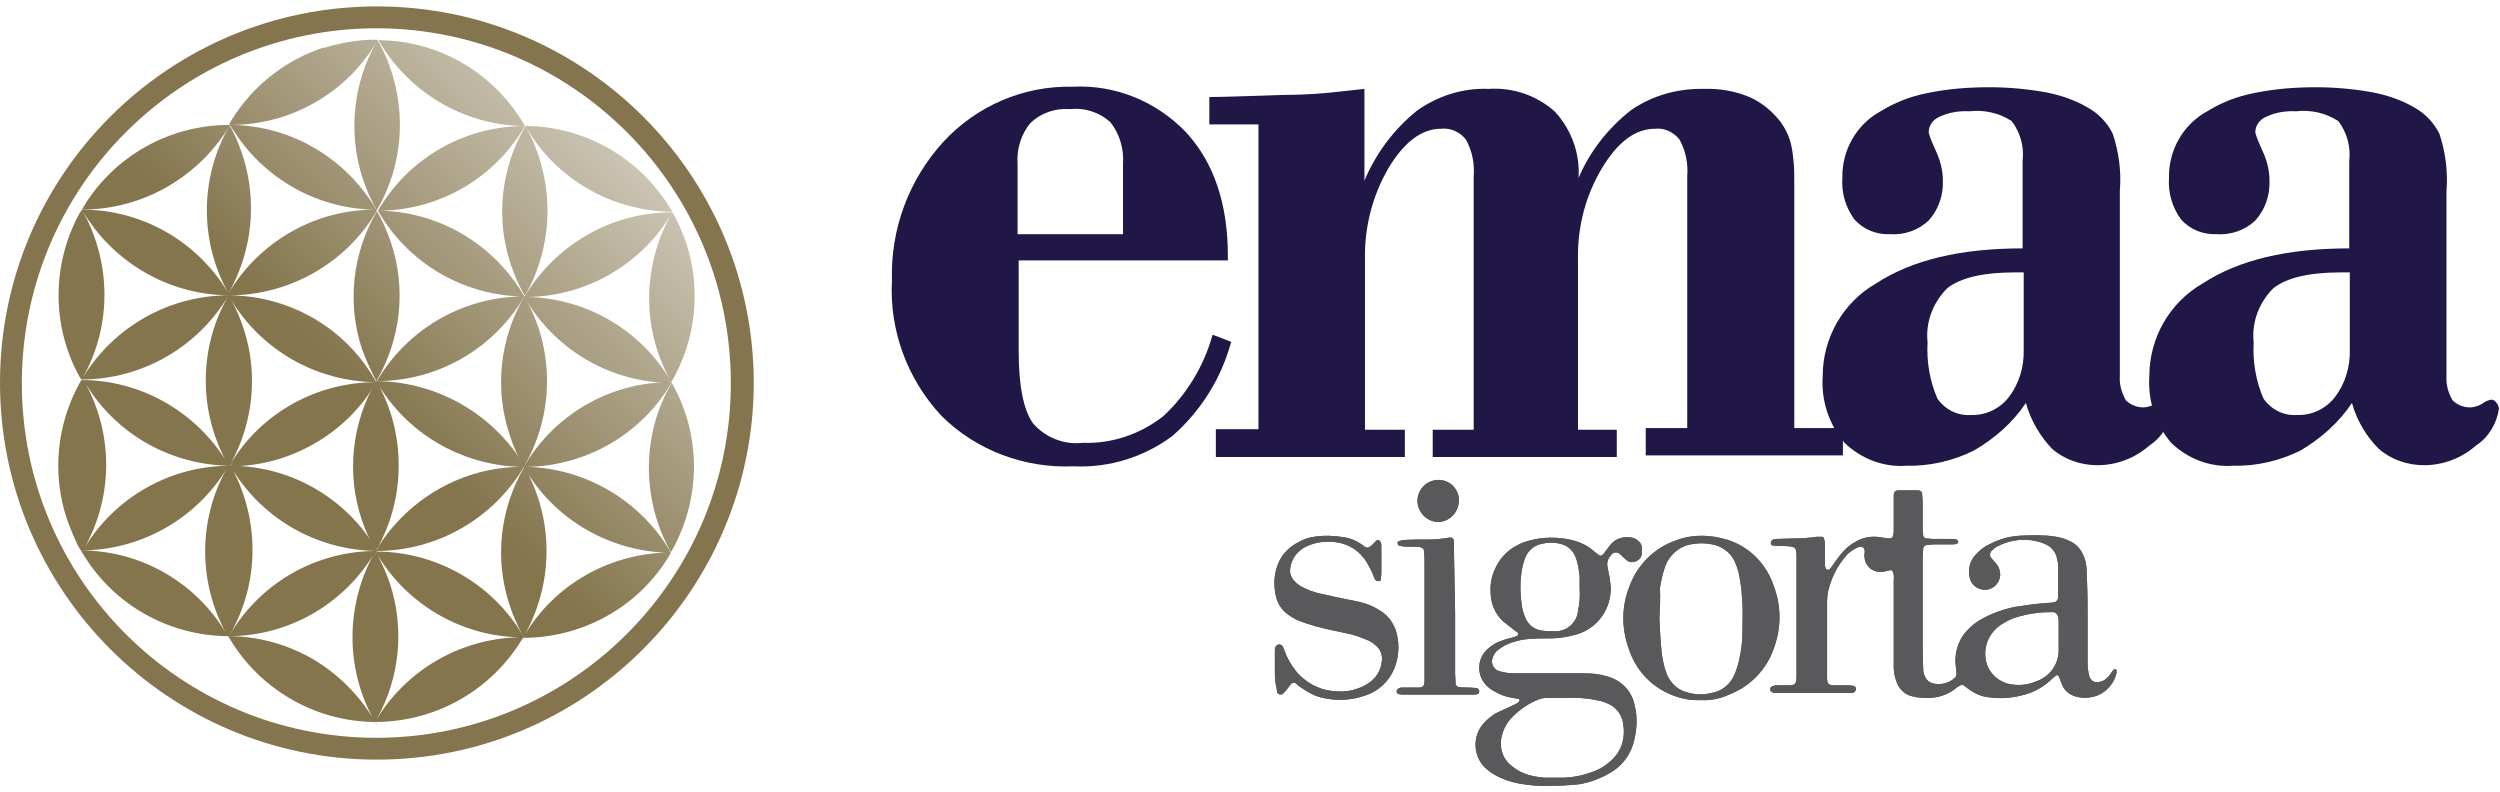
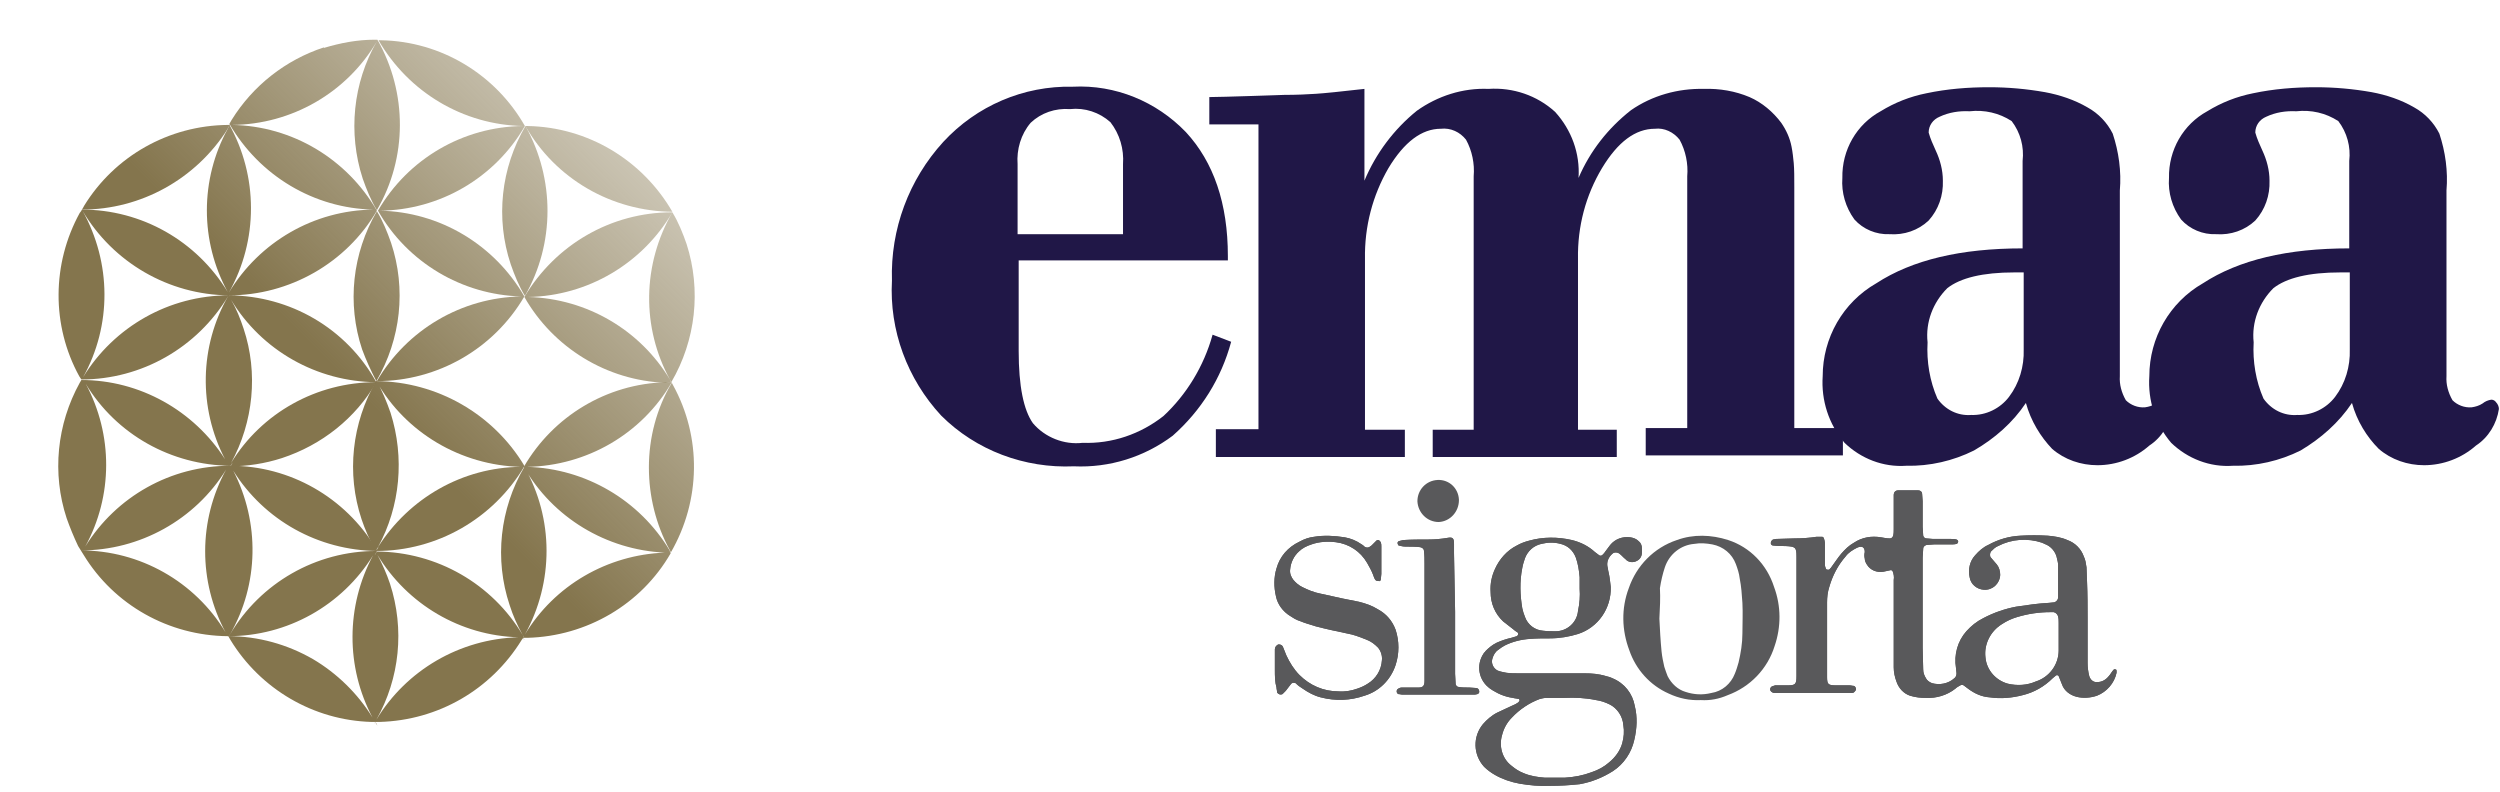
<svg xmlns="http://www.w3.org/2000/svg" width="142" height="45" viewBox="0 0 142 45" fill="none">
  <g clip-path="url(#clip0_12_112)">
    <path d="M68.875 19.01L69.93 19.413C69.371 21.492 68.223 23.322 66.61 24.749C64.997 25.959 63.011 26.58 60.995 26.487C58.202 26.611 55.441 25.587 53.456 23.601C51.532 21.523 50.508 18.762 50.663 15.938C50.57 13.022 51.625 10.199 53.58 8.058C55.472 6.01 58.14 4.862 60.932 4.925C63.352 4.8 65.679 5.762 67.355 7.5C68.937 9.206 69.743 11.564 69.743 14.542V14.79H57.861V19.941C57.861 21.926 58.14 23.291 58.668 24.036C59.35 24.842 60.436 25.277 61.491 25.153C63.166 25.215 64.78 24.656 66.083 23.632C67.386 22.422 68.378 20.809 68.875 19.01ZM57.799 13.301H63.787V9.33C63.849 8.461 63.601 7.624 63.073 6.941C62.453 6.383 61.615 6.103 60.777 6.197C59.94 6.134 59.133 6.414 58.544 6.972C57.985 7.624 57.737 8.492 57.799 9.33V13.301Z" fill="#201747" />
    <path d="M69.03 24.377H71.481V7.065H68.689V5.514C69.154 5.514 69.961 5.483 71.078 5.452C72.195 5.421 72.815 5.39 72.939 5.39C73.653 5.39 74.273 5.359 74.739 5.328C75.235 5.297 76.135 5.204 77.5 5.049V10.261C78.151 8.709 79.175 7.344 80.478 6.29C81.657 5.452 83.084 4.987 84.542 5.049C85.938 4.955 87.303 5.421 88.327 6.352C89.258 7.375 89.754 8.709 89.661 10.106C90.313 8.585 91.337 7.282 92.64 6.259C93.85 5.421 95.308 5.018 96.766 5.049C97.666 5.018 98.565 5.173 99.372 5.514C100.086 5.824 100.706 6.352 101.172 6.972C101.451 7.375 101.668 7.841 101.761 8.337C101.823 8.647 101.854 8.958 101.885 9.268C101.916 9.64 101.916 10.075 101.916 10.633V24.315H104.677V25.866H93.477V24.315H95.835V10.012C95.897 9.299 95.742 8.554 95.401 7.934C95.06 7.5 94.532 7.251 94.005 7.313C92.888 7.313 91.895 8.058 90.995 9.547C90.065 11.098 89.599 12.867 89.63 14.697V24.408H91.833V25.959H81.378V24.408H83.705V10.012C83.767 9.299 83.612 8.554 83.27 7.934C82.929 7.5 82.402 7.251 81.843 7.313C80.757 7.313 79.764 8.058 78.865 9.547C77.965 11.098 77.5 12.867 77.531 14.697V24.408H79.796V25.959H69.061V24.377H69.03Z" fill="#201747" />
    <path d="M115.071 22.888C114.326 24.005 113.302 24.904 112.123 25.587C110.944 26.176 109.61 26.486 108.276 26.455C106.973 26.549 105.701 26.052 104.77 25.152C103.871 24.098 103.436 22.733 103.529 21.367C103.529 19.196 104.677 17.179 106.57 16.093C108.617 14.759 111.379 14.108 114.884 14.108V9.144C114.977 8.337 114.76 7.53 114.264 6.879C113.55 6.413 112.713 6.227 111.875 6.32C111.286 6.289 110.696 6.382 110.169 6.631C109.796 6.786 109.548 7.127 109.548 7.53C109.641 7.872 109.796 8.213 109.951 8.554C110.2 9.082 110.355 9.671 110.355 10.261C110.386 11.098 110.107 11.905 109.548 12.525C108.959 13.084 108.152 13.363 107.314 13.301C106.57 13.332 105.825 13.022 105.329 12.463C104.832 11.781 104.584 10.943 104.646 10.105C104.615 8.523 105.453 7.065 106.818 6.32C107.625 5.824 108.493 5.483 109.424 5.297C110.603 5.048 111.782 4.955 112.992 4.955C114.047 4.955 115.102 5.048 116.156 5.235C116.994 5.39 117.832 5.669 118.576 6.103C119.197 6.445 119.693 6.972 120.003 7.592C120.345 8.616 120.5 9.733 120.407 10.819V21.367C120.376 21.833 120.5 22.298 120.748 22.733C121.027 23.012 121.431 23.167 121.834 23.136C122.051 23.105 122.268 23.043 122.454 22.919C122.61 22.794 122.765 22.733 122.951 22.701C123.075 22.701 123.168 22.764 123.23 22.857C123.323 22.95 123.385 23.105 123.385 23.229C123.261 24.067 122.796 24.842 122.082 25.308C121.276 26.021 120.221 26.424 119.135 26.424C118.204 26.424 117.273 26.114 116.56 25.494C115.908 24.811 115.35 23.911 115.071 22.888ZM114.946 15.473H114.419C112.62 15.473 111.348 15.783 110.603 16.372C109.796 17.179 109.362 18.296 109.486 19.444C109.424 20.53 109.61 21.647 110.045 22.639C110.479 23.26 111.192 23.632 111.968 23.57C112.806 23.601 113.612 23.198 114.109 22.546C114.698 21.771 114.977 20.809 114.946 19.847V15.473Z" fill="#201747" />
    <path d="M133.592 22.888C132.848 24.005 131.824 24.904 130.676 25.587C129.497 26.176 128.163 26.486 126.829 26.455C125.526 26.549 124.254 26.052 123.323 25.152C122.423 24.098 121.989 22.733 122.082 21.367C122.082 19.196 123.23 17.179 125.123 16.093C127.17 14.759 129.931 14.108 133.437 14.108V9.144C133.53 8.337 133.313 7.53 132.817 6.879C132.103 6.413 131.265 6.227 130.428 6.32C129.838 6.289 129.249 6.382 128.721 6.631C128.349 6.786 128.101 7.127 128.101 7.53C128.194 7.872 128.349 8.213 128.504 8.554C128.752 9.082 128.908 9.671 128.908 10.261C128.939 11.098 128.659 11.905 128.101 12.525C127.511 13.084 126.705 13.363 125.867 13.301C125.123 13.332 124.378 13.022 123.882 12.463C123.385 11.781 123.137 10.943 123.199 10.105C123.168 8.523 124.006 7.065 125.371 6.32C126.177 5.824 127.046 5.483 127.977 5.297C129.156 5.048 130.335 4.955 131.545 4.955C132.599 4.955 133.654 5.048 134.709 5.235C135.547 5.39 136.385 5.669 137.129 6.103C137.75 6.445 138.246 6.972 138.556 7.592C138.898 8.616 139.053 9.733 138.96 10.819V21.367C138.929 21.833 139.053 22.298 139.301 22.733C139.58 23.012 139.983 23.167 140.387 23.136C140.604 23.105 140.821 23.043 141.007 22.919C141.162 22.794 141.317 22.733 141.504 22.701C141.628 22.701 141.721 22.764 141.783 22.857C141.876 22.95 141.938 23.105 141.938 23.229C141.814 24.067 141.348 24.842 140.635 25.308C139.828 26.021 138.773 26.424 137.688 26.424C136.757 26.424 135.826 26.114 135.112 25.494C134.43 24.811 133.872 23.911 133.592 22.888ZM133.468 15.473H132.941C131.141 15.473 129.869 15.783 129.125 16.372C128.318 17.179 127.884 18.296 128.008 19.444C127.946 20.53 128.132 21.647 128.566 22.639C129.001 23.26 129.714 23.632 130.49 23.57C131.327 23.601 132.134 23.198 132.631 22.546C133.22 21.771 133.499 20.809 133.468 19.847V15.473Z" fill="#201747" />
-     <path d="M21.407 43.147C9.587 43.147 0 33.56 0 21.74C0 9.919 9.587 0.364 21.407 0.364C33.227 0.364 42.814 9.95 42.814 21.771C42.783 33.56 33.196 43.147 21.407 43.147ZM21.407 1.605C10.269 1.605 1.241 10.633 1.241 21.771C1.241 32.909 10.269 41.906 21.376 41.906C32.483 41.906 41.511 32.878 41.511 21.771C41.511 10.633 32.514 1.636 21.407 1.605Z" fill="#85754E" />
    <path d="M118.576 35.173C118.576 36.011 118.576 36.818 118.576 37.655C118.576 37.904 118.607 38.152 118.669 38.4C118.732 38.617 118.918 38.772 119.135 38.741C119.383 38.741 119.6 38.617 119.755 38.431C119.879 38.307 119.941 38.152 120.066 38.028C120.097 37.997 120.128 38.028 120.19 38.028C120.19 38.028 120.221 38.059 120.221 38.09C120.221 38.121 120.221 38.183 120.221 38.214C120.097 38.803 119.662 39.3 119.104 39.517C118.732 39.641 118.328 39.672 117.956 39.579C117.584 39.486 117.242 39.238 117.118 38.865C117.056 38.71 116.994 38.555 116.932 38.4C116.901 38.338 116.808 38.338 116.777 38.369C116.715 38.431 116.653 38.462 116.591 38.524C116.125 38.989 115.536 39.331 114.884 39.486C114.295 39.641 113.643 39.703 113.023 39.61C112.558 39.579 112.154 39.393 111.782 39.114C111.689 39.051 111.627 38.989 111.534 38.927C111.472 38.896 111.41 38.896 111.348 38.927C111.255 38.989 111.161 39.02 111.068 39.114C110.603 39.486 109.983 39.672 109.393 39.641C109.083 39.641 108.804 39.61 108.493 39.517C108.121 39.393 107.842 39.083 107.718 38.71C107.625 38.462 107.563 38.183 107.563 37.904C107.563 37.748 107.563 37.562 107.563 37.407C107.563 35.918 107.563 34.429 107.563 32.94C107.594 32.785 107.563 32.598 107.501 32.443C107.47 32.412 107.439 32.381 107.407 32.381C107.252 32.412 107.128 32.443 106.973 32.474C106.601 32.536 106.229 32.381 106.042 32.071C105.98 31.978 105.918 31.854 105.918 31.73C105.887 31.605 105.887 31.482 105.918 31.357C105.918 31.078 105.763 30.985 105.484 31.109C105.236 31.233 104.988 31.388 104.832 31.605C104.398 32.102 104.088 32.691 103.902 33.343C103.809 33.622 103.778 33.932 103.778 34.212C103.778 35.639 103.778 37.066 103.778 38.462C103.778 38.865 103.84 38.927 104.274 38.927C104.522 38.927 104.801 38.927 105.05 38.927C105.143 38.927 105.205 38.958 105.298 38.958C105.391 38.989 105.422 39.083 105.422 39.176C105.391 39.238 105.36 39.269 105.298 39.331C105.236 39.362 105.174 39.362 105.112 39.362C103.685 39.362 102.288 39.362 100.861 39.362C100.799 39.362 100.737 39.362 100.675 39.331C100.613 39.3 100.582 39.269 100.551 39.207C100.52 39.114 100.582 39.02 100.644 38.989C100.706 38.958 100.768 38.958 100.83 38.927C101.016 38.927 101.172 38.927 101.358 38.927C101.42 38.927 101.482 38.927 101.544 38.927C101.978 38.927 102.04 38.865 102.04 38.4C102.04 38.245 102.04 38.059 102.04 37.904V32.04C102.04 31.885 102.04 31.73 102.04 31.605C102.04 31.078 101.978 31.047 101.42 31.016C101.172 31.016 100.954 31.016 100.706 30.985C100.644 30.985 100.582 30.923 100.582 30.861C100.582 30.768 100.613 30.706 100.706 30.644C100.768 30.644 100.83 30.613 100.892 30.613C101.234 30.613 101.575 30.582 101.916 30.582C102.35 30.582 102.785 30.551 103.188 30.489C103.281 30.489 103.405 30.489 103.498 30.489C103.529 30.489 103.56 30.52 103.591 30.551C103.622 30.644 103.654 30.768 103.654 30.861C103.654 31.264 103.654 31.668 103.654 32.071C103.654 32.164 103.685 32.226 103.716 32.319C103.716 32.35 103.871 32.381 103.902 32.35C103.964 32.288 104.026 32.226 104.057 32.164C104.243 31.916 104.398 31.668 104.584 31.45C104.801 31.202 105.019 30.985 105.298 30.83C105.763 30.52 106.291 30.427 106.849 30.52C107.004 30.551 107.19 30.582 107.345 30.582C107.439 30.582 107.501 30.52 107.532 30.427C107.563 30.302 107.563 30.178 107.563 30.054C107.563 29.558 107.563 29.03 107.563 28.534C107.563 28.379 107.563 28.224 107.563 28.1C107.563 27.976 107.656 27.852 107.811 27.852C108.183 27.852 108.586 27.852 108.959 27.852C109.083 27.852 109.176 27.945 109.176 28.038C109.176 28.193 109.207 28.317 109.207 28.472C109.207 28.968 109.207 29.434 109.207 29.93C109.207 30.085 109.238 30.271 109.238 30.427C109.269 30.52 109.331 30.582 109.424 30.582C109.548 30.582 109.672 30.613 109.796 30.613C110.138 30.613 110.479 30.613 110.82 30.613C110.913 30.613 111.037 30.613 111.13 30.644C111.193 30.675 111.224 30.706 111.224 30.768C111.224 30.83 111.161 30.892 111.13 30.892C111.037 30.923 110.913 30.923 110.82 30.923C110.51 30.923 110.169 30.923 109.858 30.923C109.703 30.923 109.548 30.954 109.424 30.954C109.331 30.985 109.238 31.047 109.238 31.171C109.238 31.326 109.207 31.512 109.207 31.668C109.207 32.071 109.207 32.474 109.207 32.878C109.207 34.181 109.207 35.515 109.207 36.818C109.207 37.221 109.238 37.624 109.238 38.028C109.238 38.214 109.3 38.369 109.393 38.524C109.455 38.648 109.579 38.741 109.734 38.803C110.169 38.927 110.665 38.834 111.006 38.524C111.099 38.462 111.13 38.338 111.13 38.245C111.13 38.152 111.099 38.028 111.099 37.935C110.975 37.19 111.193 36.414 111.689 35.856C111.968 35.546 112.278 35.297 112.651 35.111C113.24 34.801 113.861 34.584 114.512 34.46C115.133 34.367 115.753 34.274 116.374 34.243C116.467 34.243 116.591 34.212 116.684 34.212C116.777 34.181 116.839 34.118 116.87 34.056C116.901 33.995 116.901 33.932 116.901 33.87C116.901 33.281 116.901 32.691 116.901 32.102C116.901 31.978 116.87 31.854 116.839 31.73C116.777 31.357 116.498 31.016 116.125 30.892C116.094 30.861 116.032 30.861 116.001 30.83C115.164 30.551 114.264 30.613 113.488 31.016C113.333 31.078 113.209 31.202 113.085 31.326C113.023 31.419 113.023 31.544 113.054 31.637C113.178 31.792 113.302 31.916 113.426 32.071C113.55 32.226 113.612 32.443 113.612 32.66C113.581 33.157 113.178 33.529 112.682 33.498C112.278 33.467 111.937 33.188 111.875 32.785C111.782 32.35 111.875 31.885 112.185 31.544C112.402 31.295 112.651 31.078 112.93 30.954C113.488 30.644 114.109 30.458 114.76 30.427C115.288 30.396 115.784 30.396 116.312 30.427C116.684 30.458 117.087 30.52 117.428 30.675C117.863 30.83 118.204 31.171 118.359 31.605C118.452 31.792 118.483 32.009 118.514 32.226C118.514 32.505 118.545 32.785 118.545 33.064C118.576 33.777 118.576 34.491 118.576 35.173ZM116.932 36.073C116.932 35.856 116.932 35.608 116.932 35.391C116.932 35.267 116.932 35.142 116.901 35.018C116.87 34.894 116.777 34.801 116.653 34.77C116.591 34.77 116.529 34.77 116.467 34.77C115.815 34.77 115.195 34.863 114.574 35.049C114.264 35.142 113.985 35.267 113.706 35.453C113.054 35.856 112.682 36.6 112.775 37.345C112.837 38.059 113.364 38.648 114.047 38.834C114.574 38.958 115.133 38.927 115.629 38.71C116.405 38.462 116.932 37.748 116.932 36.942C116.932 36.849 116.932 36.787 116.932 36.694C116.932 36.476 116.932 36.259 116.932 36.073Z" fill="#59595B" />
    <path d="M88.048 44.636C87.459 44.667 86.869 44.605 86.311 44.512C85.814 44.419 85.349 44.264 84.915 44.016C84.697 43.891 84.48 43.736 84.294 43.55C83.674 42.868 83.643 41.844 84.232 41.13C84.449 40.882 84.728 40.634 85.039 40.479C85.349 40.324 85.659 40.199 85.969 40.044C86.062 40.013 86.156 39.951 86.249 39.889C86.28 39.858 86.28 39.827 86.311 39.796C86.311 39.765 86.311 39.734 86.28 39.703C86.28 39.703 86.28 39.703 86.249 39.703C86.156 39.672 86.031 39.672 85.938 39.641C85.473 39.579 85.039 39.393 84.635 39.114C83.984 38.648 83.829 37.779 84.263 37.128C84.294 37.066 84.356 37.035 84.387 36.973C84.573 36.787 84.76 36.632 85.008 36.508C85.287 36.383 85.566 36.29 85.845 36.228C85.938 36.197 86.062 36.166 86.156 36.135C86.218 36.104 86.249 36.011 86.218 35.949C86.218 35.949 86.218 35.918 86.187 35.918C86.094 35.856 86 35.794 85.938 35.732C85.752 35.577 85.566 35.453 85.38 35.297C84.915 34.863 84.666 34.274 84.666 33.622C84.635 33.157 84.728 32.722 84.915 32.319C85.163 31.761 85.597 31.264 86.156 30.985C86.373 30.861 86.621 30.768 86.869 30.706C87.645 30.489 88.482 30.489 89.289 30.675C89.785 30.799 90.22 31.016 90.592 31.357C90.685 31.419 90.747 31.482 90.84 31.544C90.902 31.575 90.964 31.575 91.026 31.512C91.088 31.451 91.15 31.388 91.182 31.326C91.275 31.202 91.368 31.078 91.461 30.954C91.74 30.613 92.174 30.458 92.609 30.52C92.795 30.551 92.95 30.613 93.074 30.737C93.198 30.83 93.26 30.985 93.26 31.14C93.26 31.233 93.26 31.326 93.26 31.388C93.26 31.575 93.167 31.761 92.981 31.854C92.764 31.978 92.485 31.947 92.329 31.761C92.205 31.668 92.112 31.544 91.988 31.451C91.864 31.357 91.678 31.357 91.585 31.451C91.368 31.637 91.244 31.916 91.306 32.195C91.337 32.288 91.337 32.412 91.368 32.505C91.43 32.785 91.461 33.064 91.492 33.343C91.523 34.553 90.778 35.639 89.63 36.011C89.134 36.166 88.576 36.259 88.048 36.259C87.676 36.259 87.272 36.259 86.9 36.29C86.404 36.321 85.907 36.446 85.473 36.663C85.349 36.725 85.225 36.818 85.101 36.911C84.915 37.035 84.822 37.221 84.76 37.438C84.697 37.686 84.822 37.966 85.07 38.09C85.225 38.152 85.411 38.183 85.566 38.214C85.814 38.245 86.031 38.245 86.28 38.245C87.521 38.245 88.762 38.245 90.003 38.245C90.406 38.245 90.809 38.276 91.213 38.4C91.337 38.431 91.461 38.462 91.585 38.524C92.267 38.803 92.733 39.393 92.857 40.106C93.012 40.727 92.981 41.378 92.826 42.03C92.671 42.743 92.236 43.395 91.616 43.798C91.026 44.171 90.406 44.419 89.723 44.543C89.134 44.605 88.606 44.636 88.048 44.636ZM88.855 39.641C88.513 39.641 88.172 39.641 87.831 39.641C87.707 39.641 87.583 39.672 87.459 39.703C86.869 39.92 86.311 40.292 85.876 40.758C85.597 41.037 85.411 41.378 85.318 41.751C85.132 42.371 85.318 43.085 85.845 43.488C86.062 43.674 86.311 43.829 86.559 43.922C86.931 44.078 87.335 44.14 87.738 44.171C88.11 44.171 88.513 44.171 88.886 44.171C89.413 44.14 89.91 44.047 90.406 43.86C90.778 43.736 91.12 43.55 91.399 43.302C91.74 43.023 92.019 42.65 92.143 42.216C92.236 41.875 92.267 41.533 92.205 41.192C92.174 40.696 91.864 40.23 91.43 40.013C91.182 39.889 90.902 39.796 90.654 39.765C90.065 39.641 89.444 39.61 88.855 39.641ZM89.723 33.436C89.723 33.219 89.723 33.002 89.723 32.785C89.692 32.412 89.63 32.009 89.506 31.668C89.351 31.264 89.041 30.985 88.638 30.892C88.296 30.799 87.924 30.799 87.552 30.892C87.117 30.985 86.776 31.295 86.621 31.699C86.559 31.885 86.497 32.071 86.466 32.257C86.311 33.033 86.342 33.808 86.466 34.553C86.497 34.708 86.559 34.894 86.621 35.049C86.776 35.484 87.179 35.794 87.645 35.825C87.893 35.856 88.11 35.856 88.358 35.856C89.01 35.856 89.568 35.36 89.63 34.708C89.723 34.274 89.754 33.839 89.723 33.436Z" fill="#59595B" />
    <path d="M96.611 39.765C95.99 39.796 95.37 39.672 94.78 39.393C93.726 38.927 92.919 38.028 92.547 36.942C92.112 35.794 92.081 34.553 92.516 33.405C92.95 32.133 93.943 31.109 95.246 30.675C96.177 30.334 97.2 30.365 98.162 30.675C99.403 31.078 100.365 32.071 100.768 33.343C101.172 34.429 101.172 35.608 100.799 36.694C100.396 37.997 99.403 39.02 98.131 39.486C97.635 39.703 97.138 39.796 96.611 39.765ZM94.253 35.142C94.284 35.763 94.315 36.383 94.377 37.004C94.408 37.314 94.47 37.593 94.532 37.873C94.594 38.059 94.656 38.245 94.718 38.4C94.936 38.834 95.308 39.176 95.742 39.3C96.208 39.455 96.704 39.486 97.2 39.362C97.821 39.269 98.317 38.834 98.534 38.276C98.627 38.059 98.689 37.842 98.752 37.624C98.876 37.097 98.969 36.538 98.969 35.98C98.969 35.391 99 34.832 98.969 34.243C98.938 33.777 98.907 33.312 98.814 32.847C98.783 32.567 98.689 32.288 98.597 32.04C98.379 31.451 97.883 31.047 97.262 30.923C96.921 30.861 96.58 30.83 96.239 30.892C95.463 30.954 94.811 31.482 94.563 32.226C94.439 32.598 94.346 33.002 94.284 33.405C94.315 33.964 94.284 34.553 94.253 35.142Z" fill="#59595B" />
    <path d="M72.412 38.028C72.412 37.656 72.412 37.252 72.412 36.88C72.412 36.756 72.505 36.632 72.629 36.601C72.753 36.601 72.846 36.663 72.877 36.756C72.939 36.911 73.001 37.066 73.063 37.221C73.249 37.624 73.498 38.028 73.808 38.338C74.397 38.928 75.173 39.269 76.01 39.269C76.383 39.3 76.755 39.238 77.096 39.114C77.282 39.052 77.5 38.959 77.686 38.834C78.151 38.555 78.461 38.059 78.493 37.5C78.523 37.252 78.43 36.973 78.275 36.787C78.089 36.601 77.903 36.446 77.655 36.352C77.282 36.197 76.879 36.042 76.507 35.98C75.917 35.856 75.328 35.732 74.739 35.577C74.428 35.484 74.118 35.391 73.808 35.267C73.622 35.205 73.466 35.111 73.28 34.987C72.877 34.739 72.567 34.336 72.474 33.87C72.35 33.343 72.35 32.785 72.505 32.288C72.691 31.606 73.156 31.078 73.808 30.768C74.087 30.613 74.366 30.52 74.645 30.489C75.204 30.396 75.793 30.427 76.383 30.52C76.724 30.582 77.034 30.706 77.345 30.923C77.407 30.954 77.438 30.985 77.5 31.047C77.655 31.14 77.748 31.109 77.903 30.985C77.996 30.892 78.089 30.799 78.182 30.706C78.213 30.675 78.244 30.675 78.306 30.675C78.368 30.706 78.399 30.768 78.43 30.799C78.461 30.892 78.461 30.954 78.461 31.047C78.461 31.575 78.461 32.071 78.461 32.599C78.461 32.692 78.43 32.816 78.43 32.909C78.43 32.971 78.368 33.033 78.306 33.002C78.244 33.002 78.182 33.002 78.12 32.94C78.058 32.847 78.027 32.754 77.996 32.66C77.903 32.412 77.779 32.195 77.655 31.978C77.282 31.326 76.631 30.892 75.886 30.799C75.421 30.737 74.925 30.768 74.49 30.923C74.211 31.016 73.963 31.14 73.777 31.326C73.498 31.575 73.311 31.947 73.28 32.35C73.249 32.568 73.342 32.785 73.466 32.94C73.591 33.095 73.777 33.25 73.963 33.343C74.273 33.498 74.645 33.653 74.987 33.715C75.39 33.809 75.824 33.901 76.259 33.995C76.569 34.057 76.879 34.119 77.189 34.181C77.562 34.274 77.934 34.398 78.275 34.615C78.741 34.863 79.082 35.267 79.268 35.763C79.485 36.414 79.485 37.128 79.268 37.78C78.989 38.617 78.337 39.269 77.5 39.517C76.693 39.796 75.855 39.827 75.018 39.61C74.645 39.517 74.304 39.331 73.994 39.114C73.839 39.021 73.715 38.928 73.591 38.803C73.498 38.772 73.404 38.772 73.342 38.834C73.249 38.959 73.125 39.114 73.032 39.238C72.97 39.3 72.908 39.362 72.846 39.424C72.722 39.486 72.598 39.424 72.536 39.331V39.3C72.536 39.207 72.505 39.145 72.505 39.052C72.412 38.741 72.412 38.4 72.412 38.028Z" fill="#59595B" />
    <path d="M82.65 34.739C82.65 35.918 82.65 37.097 82.65 38.276C82.65 38.462 82.681 38.648 82.681 38.865C82.712 38.959 82.774 39.021 82.867 39.021C83.053 39.052 83.239 39.052 83.456 39.052C83.612 39.052 83.767 39.083 83.891 39.083C83.984 39.114 84.046 39.238 84.015 39.331C84.015 39.362 83.984 39.393 83.922 39.424C83.829 39.455 83.767 39.455 83.674 39.455C82.34 39.455 81.005 39.455 79.671 39.455C79.578 39.455 79.516 39.424 79.423 39.424C79.361 39.393 79.33 39.331 79.33 39.269C79.33 39.207 79.361 39.145 79.423 39.114C79.485 39.083 79.547 39.052 79.609 39.052C79.764 39.052 79.92 39.052 80.044 39.052C80.23 39.052 80.385 39.052 80.571 39.052C80.819 39.052 80.912 38.959 80.912 38.679C80.912 38.586 80.912 38.493 80.912 38.431C80.912 38.307 80.912 38.183 80.912 38.059C80.912 36.042 80.912 34.026 80.912 32.009C80.912 31.761 80.912 31.544 80.881 31.296C80.881 31.171 80.788 31.109 80.664 31.078C80.385 31.047 80.106 31.047 79.826 31.047C79.702 31.047 79.578 31.016 79.454 30.985C79.423 30.985 79.392 30.923 79.392 30.892C79.361 30.83 79.392 30.768 79.454 30.737C79.547 30.706 79.609 30.706 79.702 30.675C80.168 30.644 80.633 30.644 81.13 30.644C81.502 30.644 81.843 30.613 82.215 30.551C82.526 30.489 82.588 30.582 82.588 30.892C82.588 31.078 82.588 31.233 82.588 31.42L82.65 34.739Z" fill="#59595B" />
-     <path d="M82.867 28.41C82.867 29.062 82.371 29.62 81.719 29.651C81.067 29.651 80.54 29.124 80.509 28.472C80.509 27.821 81.005 27.293 81.657 27.262C82.308 27.231 82.836 27.727 82.867 28.379C82.867 28.41 82.867 28.41 82.867 28.41Z" fill="#59595B" />
    <path d="M118.576 35.173C118.576 36.011 118.576 36.818 118.576 37.655C118.576 37.904 118.607 38.152 118.669 38.4C118.732 38.617 118.918 38.772 119.135 38.741C119.383 38.741 119.6 38.617 119.755 38.431C119.879 38.307 119.941 38.152 120.066 38.028C120.097 37.997 120.128 38.028 120.19 38.028C120.19 38.028 120.221 38.059 120.221 38.09C120.221 38.121 120.221 38.183 120.221 38.214C120.097 38.803 119.662 39.3 119.104 39.517C118.732 39.641 118.328 39.672 117.956 39.579C117.584 39.486 117.242 39.238 117.118 38.865C117.056 38.71 116.994 38.555 116.932 38.4C116.901 38.338 116.808 38.338 116.777 38.369C116.715 38.431 116.653 38.462 116.591 38.524C116.125 38.989 115.536 39.331 114.884 39.486C114.295 39.641 113.643 39.703 113.023 39.61C112.558 39.579 112.154 39.393 111.782 39.114C111.689 39.051 111.627 38.989 111.534 38.927C111.472 38.896 111.41 38.896 111.348 38.927C111.255 38.989 111.161 39.02 111.068 39.114C110.603 39.486 109.983 39.672 109.393 39.641C109.083 39.641 108.804 39.61 108.493 39.517C108.121 39.393 107.842 39.083 107.718 38.71C107.625 38.462 107.563 38.183 107.563 37.904C107.563 37.748 107.563 37.562 107.563 37.407C107.563 35.918 107.563 34.429 107.563 32.94C107.594 32.785 107.563 32.598 107.501 32.443C107.47 32.412 107.439 32.381 107.407 32.381C107.252 32.412 107.128 32.443 106.973 32.474C106.601 32.536 106.229 32.381 106.042 32.071C105.98 31.978 105.918 31.854 105.918 31.73C105.887 31.605 105.887 31.482 105.918 31.357C105.918 31.078 105.763 30.985 105.484 31.109C105.236 31.233 104.988 31.388 104.832 31.605C104.398 32.102 104.088 32.691 103.902 33.343C103.809 33.622 103.778 33.932 103.778 34.212C103.778 35.639 103.778 37.066 103.778 38.462C103.778 38.865 103.84 38.927 104.274 38.927C104.522 38.927 104.801 38.927 105.05 38.927C105.143 38.927 105.205 38.958 105.298 38.958C105.391 38.989 105.422 39.083 105.422 39.176C105.391 39.238 105.36 39.269 105.298 39.331C105.236 39.362 105.174 39.362 105.112 39.362C103.685 39.362 102.288 39.362 100.861 39.362C100.799 39.362 100.737 39.362 100.675 39.331C100.613 39.3 100.582 39.269 100.551 39.207C100.52 39.114 100.582 39.02 100.644 38.989C100.706 38.958 100.768 38.958 100.83 38.927C101.016 38.927 101.172 38.927 101.358 38.927C101.42 38.927 101.482 38.927 101.544 38.927C101.978 38.927 102.04 38.865 102.04 38.4C102.04 38.245 102.04 38.059 102.04 37.904V32.04C102.04 31.885 102.04 31.73 102.04 31.605C102.04 31.078 101.978 31.047 101.42 31.016C101.172 31.016 100.954 31.016 100.706 30.985C100.644 30.985 100.582 30.923 100.582 30.861C100.582 30.768 100.613 30.706 100.706 30.644C100.768 30.644 100.83 30.613 100.892 30.613C101.234 30.613 101.575 30.582 101.916 30.582C102.35 30.582 102.785 30.551 103.188 30.489C103.281 30.489 103.405 30.489 103.498 30.489C103.529 30.489 103.56 30.52 103.591 30.551C103.622 30.644 103.654 30.768 103.654 30.861C103.654 31.264 103.654 31.668 103.654 32.071C103.654 32.164 103.685 32.226 103.716 32.319C103.716 32.35 103.871 32.381 103.902 32.35C103.964 32.288 104.026 32.226 104.057 32.164C104.243 31.916 104.398 31.668 104.584 31.45C104.801 31.202 105.019 30.985 105.298 30.83C105.763 30.52 106.291 30.427 106.849 30.52C107.004 30.551 107.19 30.582 107.345 30.582C107.439 30.582 107.501 30.52 107.532 30.427C107.563 30.302 107.563 30.178 107.563 30.054C107.563 29.558 107.563 29.03 107.563 28.534C107.563 28.379 107.563 28.224 107.563 28.1C107.563 27.976 107.656 27.852 107.811 27.852C108.183 27.852 108.586 27.852 108.959 27.852C109.083 27.852 109.176 27.945 109.176 28.038C109.176 28.193 109.207 28.317 109.207 28.472C109.207 28.968 109.207 29.434 109.207 29.93C109.207 30.085 109.238 30.271 109.238 30.427C109.269 30.52 109.331 30.582 109.424 30.582C109.548 30.582 109.672 30.613 109.796 30.613C110.138 30.613 110.479 30.613 110.82 30.613C110.913 30.613 111.037 30.613 111.13 30.644C111.193 30.675 111.224 30.706 111.224 30.768C111.224 30.83 111.161 30.892 111.13 30.892C111.037 30.923 110.913 30.923 110.82 30.923C110.51 30.923 110.169 30.923 109.858 30.923C109.703 30.923 109.548 30.954 109.424 30.954C109.331 30.985 109.238 31.047 109.238 31.171C109.238 31.326 109.207 31.512 109.207 31.668C109.207 32.071 109.207 32.474 109.207 32.878C109.207 34.181 109.207 35.515 109.207 36.818C109.207 37.221 109.238 37.624 109.238 38.028C109.238 38.214 109.3 38.369 109.393 38.524C109.455 38.648 109.579 38.741 109.734 38.803C110.169 38.927 110.665 38.834 111.006 38.524C111.099 38.462 111.13 38.338 111.13 38.245C111.13 38.152 111.099 38.028 111.099 37.935C110.975 37.19 111.193 36.414 111.689 35.856C111.968 35.546 112.278 35.297 112.651 35.111C113.24 34.801 113.861 34.584 114.512 34.46C115.133 34.367 115.753 34.274 116.374 34.243C116.467 34.243 116.591 34.212 116.684 34.212C116.777 34.181 116.839 34.118 116.87 34.056C116.901 33.995 116.901 33.932 116.901 33.87C116.901 33.281 116.901 32.691 116.901 32.102C116.901 31.978 116.87 31.854 116.839 31.73C116.777 31.357 116.498 31.016 116.125 30.892C116.094 30.861 116.032 30.861 116.001 30.83C115.164 30.551 114.264 30.613 113.488 31.016C113.333 31.078 113.209 31.202 113.085 31.326C113.023 31.419 113.023 31.544 113.054 31.637C113.178 31.792 113.302 31.916 113.426 32.071C113.55 32.226 113.612 32.443 113.612 32.66C113.581 33.157 113.178 33.529 112.682 33.498C112.278 33.467 111.937 33.188 111.875 32.785C111.782 32.35 111.875 31.885 112.185 31.544C112.402 31.295 112.651 31.078 112.93 30.954C113.488 30.644 114.109 30.458 114.76 30.427C115.288 30.396 115.784 30.396 116.312 30.427C116.684 30.458 117.087 30.52 117.428 30.675C117.863 30.83 118.204 31.171 118.359 31.605C118.452 31.792 118.483 32.009 118.514 32.226C118.514 32.505 118.545 32.785 118.545 33.064C118.576 33.777 118.576 34.491 118.576 35.173ZM116.932 36.073C116.932 35.856 116.932 35.608 116.932 35.391C116.932 35.267 116.932 35.142 116.901 35.018C116.87 34.894 116.777 34.801 116.653 34.77C116.591 34.77 116.529 34.77 116.467 34.77C115.815 34.77 115.195 34.863 114.574 35.049C114.264 35.142 113.985 35.267 113.706 35.453C113.054 35.856 112.682 36.6 112.775 37.345C112.837 38.059 113.364 38.648 114.047 38.834C114.574 38.958 115.133 38.927 115.629 38.71C116.405 38.462 116.932 37.748 116.932 36.942C116.932 36.849 116.932 36.787 116.932 36.694C116.932 36.476 116.932 36.259 116.932 36.073Z" fill="#59595B" />
    <path d="M88.048 44.636C87.459 44.667 86.869 44.605 86.311 44.512C85.814 44.419 85.349 44.264 84.915 44.016C84.697 43.891 84.48 43.736 84.294 43.55C83.674 42.868 83.643 41.844 84.232 41.13C84.449 40.882 84.728 40.634 85.039 40.479C85.349 40.324 85.659 40.199 85.969 40.044C86.062 40.013 86.156 39.951 86.249 39.889C86.28 39.858 86.28 39.827 86.311 39.796C86.311 39.765 86.311 39.734 86.28 39.703C86.28 39.703 86.28 39.703 86.249 39.703C86.156 39.672 86.031 39.672 85.938 39.641C85.473 39.579 85.039 39.393 84.635 39.114C83.984 38.648 83.829 37.779 84.263 37.128C84.294 37.066 84.356 37.035 84.387 36.973C84.573 36.787 84.76 36.632 85.008 36.508C85.287 36.383 85.566 36.29 85.845 36.228C85.938 36.197 86.062 36.166 86.156 36.135C86.218 36.104 86.249 36.011 86.218 35.949C86.218 35.949 86.218 35.918 86.187 35.918C86.094 35.856 86 35.794 85.938 35.732C85.752 35.577 85.566 35.453 85.38 35.297C84.915 34.863 84.666 34.274 84.666 33.622C84.635 33.157 84.728 32.722 84.915 32.319C85.163 31.761 85.597 31.264 86.156 30.985C86.373 30.861 86.621 30.768 86.869 30.706C87.645 30.489 88.482 30.489 89.289 30.675C89.785 30.799 90.22 31.016 90.592 31.357C90.685 31.419 90.747 31.482 90.84 31.544C90.902 31.575 90.964 31.575 91.026 31.512C91.088 31.451 91.15 31.388 91.182 31.326C91.275 31.202 91.368 31.078 91.461 30.954C91.74 30.613 92.174 30.458 92.609 30.52C92.795 30.551 92.95 30.613 93.074 30.737C93.198 30.83 93.26 30.985 93.26 31.14C93.26 31.233 93.26 31.326 93.26 31.388C93.26 31.575 93.167 31.761 92.981 31.854C92.764 31.978 92.485 31.947 92.329 31.761C92.205 31.668 92.112 31.544 91.988 31.451C91.864 31.357 91.678 31.357 91.585 31.451C91.368 31.637 91.244 31.916 91.306 32.195C91.337 32.288 91.337 32.412 91.368 32.505C91.43 32.785 91.461 33.064 91.492 33.343C91.523 34.553 90.778 35.639 89.63 36.011C89.134 36.166 88.576 36.259 88.048 36.259C87.676 36.259 87.272 36.259 86.9 36.29C86.404 36.321 85.907 36.446 85.473 36.663C85.349 36.725 85.225 36.818 85.101 36.911C84.915 37.035 84.822 37.221 84.76 37.438C84.697 37.686 84.822 37.966 85.07 38.09C85.225 38.152 85.411 38.183 85.566 38.214C85.814 38.245 86.031 38.245 86.28 38.245C87.521 38.245 88.762 38.245 90.003 38.245C90.406 38.245 90.809 38.276 91.213 38.4C91.337 38.431 91.461 38.462 91.585 38.524C92.267 38.803 92.733 39.393 92.857 40.106C93.012 40.727 92.981 41.378 92.826 42.03C92.671 42.743 92.236 43.395 91.616 43.798C91.026 44.171 90.406 44.419 89.723 44.543C89.134 44.605 88.606 44.636 88.048 44.636ZM88.855 39.641C88.513 39.641 88.172 39.641 87.831 39.641C87.707 39.641 87.583 39.672 87.459 39.703C86.869 39.92 86.311 40.292 85.876 40.758C85.597 41.037 85.411 41.378 85.318 41.751C85.132 42.371 85.318 43.085 85.845 43.488C86.062 43.674 86.311 43.829 86.559 43.922C86.931 44.078 87.335 44.14 87.738 44.171C88.11 44.171 88.513 44.171 88.886 44.171C89.413 44.14 89.91 44.047 90.406 43.86C90.778 43.736 91.12 43.55 91.399 43.302C91.74 43.023 92.019 42.65 92.143 42.216C92.236 41.875 92.267 41.533 92.205 41.192C92.174 40.696 91.864 40.23 91.43 40.013C91.182 39.889 90.902 39.796 90.654 39.765C90.065 39.641 89.444 39.61 88.855 39.641ZM89.723 33.436C89.723 33.219 89.723 33.002 89.723 32.785C89.692 32.412 89.63 32.009 89.506 31.668C89.351 31.264 89.041 30.985 88.638 30.892C88.296 30.799 87.924 30.799 87.552 30.892C87.117 30.985 86.776 31.295 86.621 31.699C86.559 31.885 86.497 32.071 86.466 32.257C86.311 33.033 86.342 33.808 86.466 34.553C86.497 34.708 86.559 34.894 86.621 35.049C86.776 35.484 87.179 35.794 87.645 35.825C87.893 35.856 88.11 35.856 88.358 35.856C89.01 35.856 89.568 35.36 89.63 34.708C89.723 34.274 89.754 33.839 89.723 33.436Z" fill="#59595B" />
-     <path d="M96.611 39.765C95.99 39.796 95.37 39.672 94.78 39.393C93.726 38.927 92.919 38.028 92.547 36.942C92.112 35.794 92.081 34.553 92.516 33.405C92.95 32.133 93.943 31.109 95.246 30.675C96.177 30.334 97.2 30.365 98.162 30.675C99.403 31.078 100.365 32.071 100.768 33.343C101.172 34.429 101.172 35.608 100.799 36.694C100.396 37.997 99.403 39.02 98.131 39.486C97.635 39.703 97.138 39.796 96.611 39.765ZM94.253 35.142C94.284 35.763 94.315 36.383 94.377 37.004C94.408 37.314 94.47 37.593 94.532 37.873C94.594 38.059 94.656 38.245 94.718 38.4C94.936 38.834 95.308 39.176 95.742 39.3C96.208 39.455 96.704 39.486 97.2 39.362C97.821 39.269 98.317 38.834 98.534 38.276C98.627 38.059 98.689 37.842 98.752 37.624C98.876 37.097 98.969 36.538 98.969 35.98C98.969 35.391 99 34.832 98.969 34.243C98.938 33.777 98.907 33.312 98.814 32.847C98.783 32.567 98.689 32.288 98.597 32.04C98.379 31.451 97.883 31.047 97.262 30.923C96.921 30.861 96.58 30.83 96.239 30.892C95.463 30.954 94.811 31.482 94.563 32.226C94.439 32.598 94.346 33.002 94.284 33.405C94.315 33.964 94.284 34.553 94.253 35.142Z" fill="#59595B" />
    <path d="M72.412 38.028C72.412 37.656 72.412 37.252 72.412 36.88C72.412 36.756 72.505 36.632 72.629 36.601C72.753 36.601 72.846 36.663 72.877 36.756C72.939 36.911 73.001 37.066 73.063 37.221C73.249 37.624 73.498 38.028 73.808 38.338C74.397 38.928 75.173 39.269 76.01 39.269C76.383 39.3 76.755 39.238 77.096 39.114C77.282 39.052 77.5 38.959 77.686 38.834C78.151 38.555 78.461 38.059 78.493 37.5C78.523 37.252 78.43 36.973 78.275 36.787C78.089 36.601 77.903 36.446 77.655 36.352C77.282 36.197 76.879 36.042 76.507 35.98C75.917 35.856 75.328 35.732 74.739 35.577C74.428 35.484 74.118 35.391 73.808 35.267C73.622 35.205 73.466 35.111 73.28 34.987C72.877 34.739 72.567 34.336 72.474 33.87C72.35 33.343 72.35 32.785 72.505 32.288C72.691 31.606 73.156 31.078 73.808 30.768C74.087 30.613 74.366 30.52 74.645 30.489C75.204 30.396 75.793 30.427 76.383 30.52C76.724 30.582 77.034 30.706 77.345 30.923C77.407 30.954 77.438 30.985 77.5 31.047C77.655 31.14 77.748 31.109 77.903 30.985C77.996 30.892 78.089 30.799 78.182 30.706C78.213 30.675 78.244 30.675 78.306 30.675C78.368 30.706 78.399 30.768 78.43 30.799C78.461 30.892 78.461 30.954 78.461 31.047C78.461 31.575 78.461 32.071 78.461 32.599C78.461 32.692 78.43 32.816 78.43 32.909C78.43 32.971 78.368 33.033 78.306 33.002C78.244 33.002 78.182 33.002 78.12 32.94C78.058 32.847 78.027 32.754 77.996 32.66C77.903 32.412 77.779 32.195 77.655 31.978C77.282 31.326 76.631 30.892 75.886 30.799C75.421 30.737 74.925 30.768 74.49 30.923C74.211 31.016 73.963 31.14 73.777 31.326C73.498 31.575 73.311 31.947 73.28 32.35C73.249 32.568 73.342 32.785 73.466 32.94C73.591 33.095 73.777 33.25 73.963 33.343C74.273 33.498 74.645 33.653 74.987 33.715C75.39 33.809 75.824 33.901 76.259 33.995C76.569 34.057 76.879 34.119 77.189 34.181C77.562 34.274 77.934 34.398 78.275 34.615C78.741 34.863 79.082 35.267 79.268 35.763C79.485 36.414 79.485 37.128 79.268 37.78C78.989 38.617 78.337 39.269 77.5 39.517C76.693 39.796 75.855 39.827 75.018 39.61C74.645 39.517 74.304 39.331 73.994 39.114C73.839 39.021 73.715 38.928 73.591 38.803C73.498 38.772 73.404 38.772 73.342 38.834C73.249 38.959 73.125 39.114 73.032 39.238C72.97 39.3 72.908 39.362 72.846 39.424C72.722 39.486 72.598 39.424 72.536 39.331V39.3C72.536 39.207 72.505 39.145 72.505 39.052C72.412 38.741 72.412 38.4 72.412 38.028Z" fill="#59595B" />
    <path d="M82.65 34.739C82.65 35.918 82.65 37.097 82.65 38.276C82.65 38.462 82.681 38.648 82.681 38.865C82.712 38.959 82.774 39.021 82.867 39.021C83.053 39.052 83.239 39.052 83.456 39.052C83.612 39.052 83.767 39.083 83.891 39.083C83.984 39.114 84.046 39.238 84.015 39.331C84.015 39.362 83.984 39.393 83.922 39.424C83.829 39.455 83.767 39.455 83.674 39.455C82.34 39.455 81.005 39.455 79.671 39.455C79.578 39.455 79.516 39.424 79.423 39.424C79.361 39.393 79.33 39.331 79.33 39.269C79.33 39.207 79.361 39.145 79.423 39.114C79.485 39.083 79.547 39.052 79.609 39.052C79.764 39.052 79.92 39.052 80.044 39.052C80.23 39.052 80.385 39.052 80.571 39.052C80.819 39.052 80.912 38.959 80.912 38.679C80.912 38.586 80.912 38.493 80.912 38.431C80.912 38.307 80.912 38.183 80.912 38.059C80.912 36.042 80.912 34.026 80.912 32.009C80.912 31.761 80.912 31.544 80.881 31.296C80.881 31.171 80.788 31.109 80.664 31.078C80.385 31.047 80.106 31.047 79.826 31.047C79.702 31.047 79.578 31.016 79.454 30.985C79.423 30.985 79.392 30.923 79.392 30.892C79.361 30.83 79.392 30.768 79.454 30.737C79.547 30.706 79.609 30.706 79.702 30.675C80.168 30.644 80.633 30.644 81.13 30.644C81.502 30.644 81.843 30.613 82.215 30.551C82.526 30.489 82.588 30.582 82.588 30.892C82.588 31.078 82.588 31.233 82.588 31.42L82.65 34.739Z" fill="#59595B" />
    <path d="M82.867 28.41C82.867 29.062 82.371 29.62 81.719 29.651C81.067 29.651 80.54 29.124 80.509 28.472C80.509 27.821 81.005 27.293 81.657 27.262C82.308 27.231 82.836 27.727 82.867 28.379C82.867 28.41 82.867 28.41 82.867 28.41Z" fill="#59595B" />
-     <path d="M29.753 26.518C31.49 23.539 31.521 19.847 29.784 16.838C28.388 19.227 28.077 22.081 28.946 24.687C29.132 25.308 29.411 25.928 29.753 26.518C29.753 26.487 29.722 26.487 29.753 26.518Z" fill="url(#paint0_linear_12_112)" />
    <path d="M38.129 21.709C38.098 21.678 38.067 21.616 38.067 21.585C38.098 21.616 38.129 21.678 38.129 21.709C39.525 19.32 39.836 16.466 38.998 13.86C38.781 13.239 38.533 12.618 38.191 12.06C36.485 15.007 36.423 18.606 38.067 21.585C36.361 18.73 33.321 16.962 30.001 16.869C33.383 16.807 36.485 14.976 38.191 12.06H38.16C34.717 12.06 31.552 13.89 29.784 16.869C29.846 16.869 29.939 16.869 30.001 16.869C29.939 16.869 29.846 16.869 29.784 16.869C31.428 19.754 34.468 21.616 37.788 21.74C37.912 21.709 38.005 21.709 38.129 21.709Z" fill="url(#paint1_linear_12_112)" />
    <path d="M38.098 31.389C38.067 31.358 38.067 31.295 38.036 31.264C38.036 31.264 38.036 31.264 38.036 31.295C38.067 31.295 38.098 31.358 38.098 31.389Z" fill="url(#paint2_linear_12_112)" />
    <path d="M21.314 41.006C21.407 41.006 21.469 41.006 21.562 41.006C24.882 40.913 27.891 39.176 29.629 36.352C29.66 36.322 29.691 36.259 29.722 36.228C29.753 36.259 29.784 36.322 29.784 36.352C29.753 36.322 29.722 36.259 29.722 36.228C29.815 36.228 29.877 36.228 29.97 36.228C33.321 36.135 36.423 34.336 38.098 31.42C37.974 31.42 37.85 31.42 37.726 31.42C37.85 31.42 37.974 31.42 38.098 31.42C38.067 31.389 38.067 31.326 38.036 31.296C38.036 31.296 38.036 31.296 38.036 31.264C36.33 28.41 33.258 26.611 29.939 26.518C33.321 26.456 36.454 24.656 38.16 21.709C38.036 21.709 37.943 21.709 37.819 21.709C34.468 21.802 31.428 23.632 29.753 26.518H29.939H29.753C31.397 29.403 34.437 31.233 37.757 31.389C34.499 31.513 31.49 33.25 29.815 36.042C31.459 33.064 31.459 29.465 29.784 26.518C28.388 28.907 28.077 31.761 28.946 34.367C29.132 34.956 29.38 35.515 29.691 36.073C29.722 36.104 29.753 36.166 29.753 36.197C29.722 36.166 29.691 36.104 29.691 36.073C29.722 36.104 29.722 36.166 29.753 36.197C29.722 36.166 29.691 36.104 29.691 36.073C27.953 33.157 24.82 31.358 21.407 31.326C21.438 31.389 21.469 31.451 21.5 31.513L21.407 31.326C21.376 31.389 21.314 31.482 21.283 31.544C21.314 31.451 21.376 31.389 21.407 31.296H21.376C17.963 31.296 14.799 33.095 13.061 36.042C13.061 36.073 13.03 36.104 13.03 36.104C13.03 36.073 13.061 36.042 13.061 36.042C14.706 33.188 14.768 29.682 13.248 26.735C15.016 29.558 18.087 31.264 21.438 31.296C21.407 31.233 21.376 31.202 21.345 31.14C19.608 28.255 16.474 26.456 13.092 26.456C13.154 26.549 13.216 26.673 13.278 26.766C13.216 26.673 13.154 26.549 13.092 26.456L12.968 26.673C12.999 26.611 13.061 26.518 13.092 26.456H13.061C9.711 26.456 6.608 28.193 4.84 31.047C6.422 28.162 6.422 24.687 4.871 21.802C6.608 24.687 9.742 26.425 13.092 26.456C13.03 26.363 12.968 26.238 12.906 26.145C12.968 26.238 13.03 26.363 13.092 26.456C13.123 26.394 13.185 26.331 13.216 26.27C13.185 26.331 13.154 26.394 13.092 26.487H13.03C14.054 26.487 15.047 26.331 16.009 26.021C18.273 25.277 20.197 23.756 21.376 21.709H21.345C17.994 21.709 14.861 23.446 13.123 26.3C14.395 23.974 14.675 21.181 13.837 18.668C13.651 18.11 13.434 17.552 13.123 17.024C14.861 19.909 17.994 21.678 21.376 21.709C19.67 18.637 16.474 16.807 13.03 16.776C13.061 16.838 13.092 16.9 13.123 16.962C13.092 16.9 13.061 16.838 13.03 16.776C13.03 16.807 12.999 16.838 12.999 16.838C12.999 16.807 13.03 16.776 13.03 16.776H12.999C9.618 16.776 6.484 18.544 4.716 21.43C6.36 18.482 6.329 14.914 4.685 11.967C6.422 14.914 9.587 16.745 12.999 16.776C12.968 16.714 12.937 16.652 12.906 16.621C12.937 16.683 12.968 16.714 12.999 16.776C13.03 16.745 13.03 16.714 13.03 16.714C13.03 16.745 12.999 16.776 12.999 16.776C16.443 16.776 19.67 14.945 21.407 11.967H21.252H21.407C19.701 9.02 16.598 7.158 13.185 7.096C16.567 7.065 19.701 5.266 21.407 2.349C20.042 4.707 19.763 7.562 20.6 10.137C20.817 10.757 21.066 11.378 21.407 11.936C23.144 8.958 23.144 5.266 21.438 2.256C21.438 2.287 21.407 2.318 21.407 2.318L21.438 2.256C21.376 2.256 21.314 2.256 21.252 2.256C20.29 2.256 19.328 2.442 18.398 2.722V2.691C16.226 3.404 14.364 4.862 13.154 6.817C13.123 6.879 13.061 6.972 13.03 7.034H13.185H13.03C14.737 9.981 17.839 11.843 21.221 11.905C17.839 11.936 14.737 13.736 12.999 16.621C14.675 13.642 14.675 10.012 12.999 7.034C13.03 7.127 13.03 7.158 12.999 7.189C12.968 7.22 12.968 7.251 12.937 7.313C11.355 10.199 11.355 13.704 12.937 16.59C11.169 13.673 8.035 11.905 4.654 11.905L4.685 11.967C4.685 11.936 4.654 11.936 4.654 11.905C4.623 11.967 4.592 12.029 4.53 12.091C2.947 14.976 2.916 18.482 4.499 21.368C4.53 21.43 4.592 21.492 4.623 21.554C4.654 21.492 4.685 21.461 4.716 21.399L4.623 21.554C8.035 21.554 11.2 19.754 12.968 16.807C11.324 19.661 11.262 23.167 12.782 26.083C11.014 23.322 7.942 21.585 4.623 21.585C4.654 21.647 4.716 21.74 4.747 21.802C4.716 21.74 4.654 21.647 4.623 21.585L4.53 21.74C3.227 24.098 2.947 26.89 3.785 29.434C3.971 29.961 4.188 30.489 4.437 31.016C4.499 31.109 4.53 31.171 4.592 31.264C4.623 31.202 4.685 31.109 4.716 31.047C4.685 31.109 4.623 31.202 4.592 31.264C7.942 31.264 11.076 29.527 12.844 26.673C11.262 29.558 11.262 33.033 12.813 35.918C11.076 33.033 7.942 31.264 4.592 31.264C4.654 31.358 4.685 31.42 4.747 31.513C6.484 34.367 9.587 36.104 12.937 36.135H12.968C12.937 36.073 12.875 36.011 12.844 35.918C12.875 35.98 12.906 36.073 12.968 36.135C12.968 36.166 12.937 36.166 12.937 36.197L12.968 36.135C12.999 36.197 13.061 36.29 13.092 36.352C14.799 39.145 17.808 40.913 21.097 41.006C21.159 41.006 21.221 41.006 21.314 41.006L21.252 41.13C21.283 41.068 21.283 41.037 21.314 41.006C21.345 41.099 21.407 41.161 21.438 41.223C21.407 41.161 21.376 41.068 21.314 41.006ZM29.815 36.042C29.784 36.104 29.753 36.135 29.722 36.197C29.753 36.135 29.784 36.104 29.815 36.042ZM29.66 36.197C29.598 36.197 29.535 36.197 29.473 36.197C29.567 36.197 29.629 36.197 29.722 36.197C29.629 36.197 29.535 36.197 29.473 36.197C29.535 36.197 29.598 36.197 29.66 36.197ZM22.152 33.157C21.965 32.599 21.717 32.04 21.438 31.513C23.144 34.336 26.154 36.104 29.442 36.197C26.123 36.29 23.082 38.059 21.376 40.882C22.71 38.524 22.989 35.732 22.152 33.157ZM21.407 40.882L21.345 41.006L21.407 40.882ZM21.159 40.758C20.321 39.393 19.142 38.245 17.777 37.438C16.319 36.601 14.675 36.135 12.968 36.135C16.319 36.135 19.421 34.398 21.19 31.544C19.639 34.429 19.639 37.904 21.159 40.758Z" fill="url(#paint3_linear_12_112)" />
    <path d="M38.098 31.388C39.805 28.441 39.867 24.842 38.222 21.864L38.16 21.74C37.292 23.198 36.857 24.873 36.857 26.549C36.857 28.193 37.261 29.806 38.036 31.233C38.067 31.295 38.098 31.326 38.098 31.388Z" fill="url(#paint4_linear_12_112)" />
    <path d="M29.753 26.518C29.753 26.487 29.722 26.487 29.753 26.518C29.722 26.487 29.722 26.487 29.753 26.518Z" fill="url(#paint5_linear_12_112)" />
    <path d="M12.999 7.189C12.968 7.22 12.968 7.251 12.937 7.282C12.937 7.282 12.937 7.282 12.937 7.313C12.968 7.251 12.968 7.22 12.999 7.189Z" fill="url(#paint6_linear_12_112)" />
    <path d="M12.999 7.189C13.03 7.158 13.03 7.127 13.061 7.096H12.937C9.587 7.127 6.515 8.865 4.778 11.688C4.747 11.75 4.716 11.812 4.654 11.905C8.004 11.905 11.138 10.168 12.937 7.313C12.937 7.313 12.937 7.313 12.937 7.282C12.968 7.251 12.968 7.22 12.999 7.189Z" fill="url(#paint7_linear_12_112)" />
    <path d="M20.538 29.496C20.724 30.054 20.973 30.613 21.252 31.14C21.283 31.202 21.314 31.233 21.345 31.295C21.376 31.202 21.438 31.14 21.5 31.047C21.469 31.14 21.407 31.202 21.376 31.295C24.82 31.295 28.015 29.465 29.784 26.487C29.722 26.487 29.66 26.487 29.629 26.487C29.691 26.487 29.722 26.487 29.784 26.487V26.456C28.015 23.508 24.82 21.678 21.376 21.647C23.051 24.594 26.185 26.425 29.567 26.518C26.278 26.549 23.238 28.286 21.469 31.078C22.741 28.751 22.989 25.99 22.183 23.446C21.965 22.826 21.717 22.205 21.376 21.616C19.98 24.036 19.67 26.89 20.538 29.496Z" fill="url(#paint8_linear_12_112)" />
    <path d="M29.784 16.838H29.753C29.691 16.838 29.629 16.838 29.567 16.838C29.629 16.838 29.691 16.838 29.753 16.838H29.784C28.077 13.891 24.975 12.029 21.562 11.967C24.975 11.936 28.108 10.106 29.815 7.158H29.66H29.815C28.139 4.211 25.037 2.349 21.655 2.287H21.5C23.206 5.235 26.309 7.096 29.722 7.158C26.309 7.189 23.175 9.02 21.469 11.967H21.624H21.469C23.144 14.914 26.247 16.745 29.598 16.838C26.216 16.9 23.113 18.73 21.407 21.647C24.851 21.647 28.046 19.816 29.784 16.838Z" fill="url(#paint9_linear_12_112)" />
    <path d="M21.376 21.647C22.772 19.258 23.082 16.404 22.214 13.797C21.997 13.177 21.748 12.556 21.407 11.998C20.011 14.387 19.701 17.241 20.569 19.847C20.787 20.437 21.066 21.057 21.376 21.647Z" fill="url(#paint10_linear_12_112)" />
    <path d="M38.191 12.029C36.485 9.082 33.383 7.22 29.97 7.158H29.846C31.552 10.168 34.748 11.998 38.191 12.029Z" fill="url(#paint11_linear_12_112)" />
    <path d="M29.846 7.158C28.45 9.547 28.139 12.401 29.008 15.007C29.225 15.628 29.473 16.248 29.815 16.807C31.521 13.829 31.521 10.168 29.846 7.158Z" fill="url(#paint12_linear_12_112)" />
  </g>
  <defs>
    <linearGradient id="paint0_linear_12_112" x1="44.735" y1="6.708" x2="6.344" y2="45.099" gradientUnits="userSpaceOnUse">
      <stop offset="2.59639e-07" stop-color="#84754D" stop-opacity="0.2" />
      <stop offset="0.52" stop-color="#84754D" />
      <stop offset="1" stop-color="#84754D" />
    </linearGradient>
    <linearGradient id="paint1_linear_12_112" x1="45.528" y1="7.502" x2="7.137" y2="45.893" gradientUnits="userSpaceOnUse">
      <stop offset="2.59639e-07" stop-color="#84754D" stop-opacity="0.2" />
      <stop offset="0.52" stop-color="#84754D" />
      <stop offset="1" stop-color="#84754D" />
    </linearGradient>
    <linearGradient id="paint2_linear_12_112" x1="53.706" y1="15.679" x2="15.315" y2="54.071" gradientUnits="userSpaceOnUse">
      <stop offset="2.59639e-07" stop-color="#84754D" stop-opacity="0.2" />
      <stop offset="0.52" stop-color="#84754D" />
      <stop offset="1" stop-color="#84754D" />
    </linearGradient>
    <linearGradient id="paint3_linear_12_112" x1="40.639" y1="2.613" x2="2.248" y2="41.004" gradientUnits="userSpaceOnUse">
      <stop offset="2.59639e-07" stop-color="#84754D" stop-opacity="0.2" />
      <stop offset="0.52" stop-color="#84754D" />
      <stop offset="1" stop-color="#84754D" />
    </linearGradient>
    <linearGradient id="paint4_linear_12_112" x1="51.358" y1="13.331" x2="12.967" y2="51.722" gradientUnits="userSpaceOnUse">
      <stop offset="2.59639e-07" stop-color="#84754D" stop-opacity="0.2" />
      <stop offset="0.52" stop-color="#84754D" />
      <stop offset="1" stop-color="#84754D" />
    </linearGradient>
    <linearGradient id="paint5_linear_12_112" x1="47.128" y1="9.101" x2="8.737" y2="47.492" gradientUnits="userSpaceOnUse">
      <stop offset="2.59639e-07" stop-color="#84754D" stop-opacity="0.2" />
      <stop offset="0.52" stop-color="#84754D" />
      <stop offset="1" stop-color="#84754D" />
    </linearGradient>
    <linearGradient id="paint6_linear_12_112" x1="29.119" y1="-8.907" x2="-9.272" y2="29.484" gradientUnits="userSpaceOnUse">
      <stop offset="2.59639e-07" stop-color="#84754D" stop-opacity="0.2" />
      <stop offset="0.52" stop-color="#84754D" />
      <stop offset="1" stop-color="#84754D" />
    </linearGradient>
    <linearGradient id="paint7_linear_12_112" x1="28.185" y1="-9.841" x2="-10.206" y2="28.55" gradientUnits="userSpaceOnUse">
      <stop offset="2.59639e-07" stop-color="#84754D" stop-opacity="0.2" />
      <stop offset="0.52" stop-color="#84754D" />
      <stop offset="1" stop-color="#84754D" />
    </linearGradient>
    <linearGradient id="paint8_linear_12_112" x1="43.944" y1="5.918" x2="5.553" y2="44.309" gradientUnits="userSpaceOnUse">
      <stop offset="2.59639e-07" stop-color="#84754D" stop-opacity="0.2" />
      <stop offset="0.52" stop-color="#84754D" />
      <stop offset="1" stop-color="#84754D" />
    </linearGradient>
    <linearGradient id="paint9_linear_12_112" x1="36.718" y1="-1.308" x2="-1.673" y2="37.083" gradientUnits="userSpaceOnUse">
      <stop offset="2.59639e-07" stop-color="#84754D" stop-opacity="0.2" />
      <stop offset="0.52" stop-color="#84754D" />
      <stop offset="1" stop-color="#84754D" />
    </linearGradient>
    <linearGradient id="paint10_linear_12_112" x1="38.113" y1="0.087" x2="-0.278" y2="38.478" gradientUnits="userSpaceOnUse">
      <stop offset="2.59639e-07" stop-color="#84754D" stop-opacity="0.2" />
      <stop offset="0.52" stop-color="#84754D" />
      <stop offset="1" stop-color="#84754D" />
    </linearGradient>
    <linearGradient id="paint11_linear_12_112" x1="40.815" y1="2.788" x2="2.424" y2="41.179" gradientUnits="userSpaceOnUse">
      <stop offset="2.59639e-07" stop-color="#84754D" stop-opacity="0.2" />
      <stop offset="0.52" stop-color="#84754D" />
      <stop offset="1" stop-color="#84754D" />
    </linearGradient>
    <linearGradient id="paint12_linear_12_112" x1="39.915" y1="1.889" x2="1.524" y2="40.28" gradientUnits="userSpaceOnUse">
      <stop offset="2.59639e-07" stop-color="#84754D" stop-opacity="0.2" />
      <stop offset="0.52" stop-color="#84754D" />
      <stop offset="1" stop-color="#84754D" />
    </linearGradient>
    <clipPath id="clip0_12_112">
      <rect width="142" height="44.272" fill="white" transform="translate(0 0.364)" />
    </clipPath>
  </defs>
</svg>